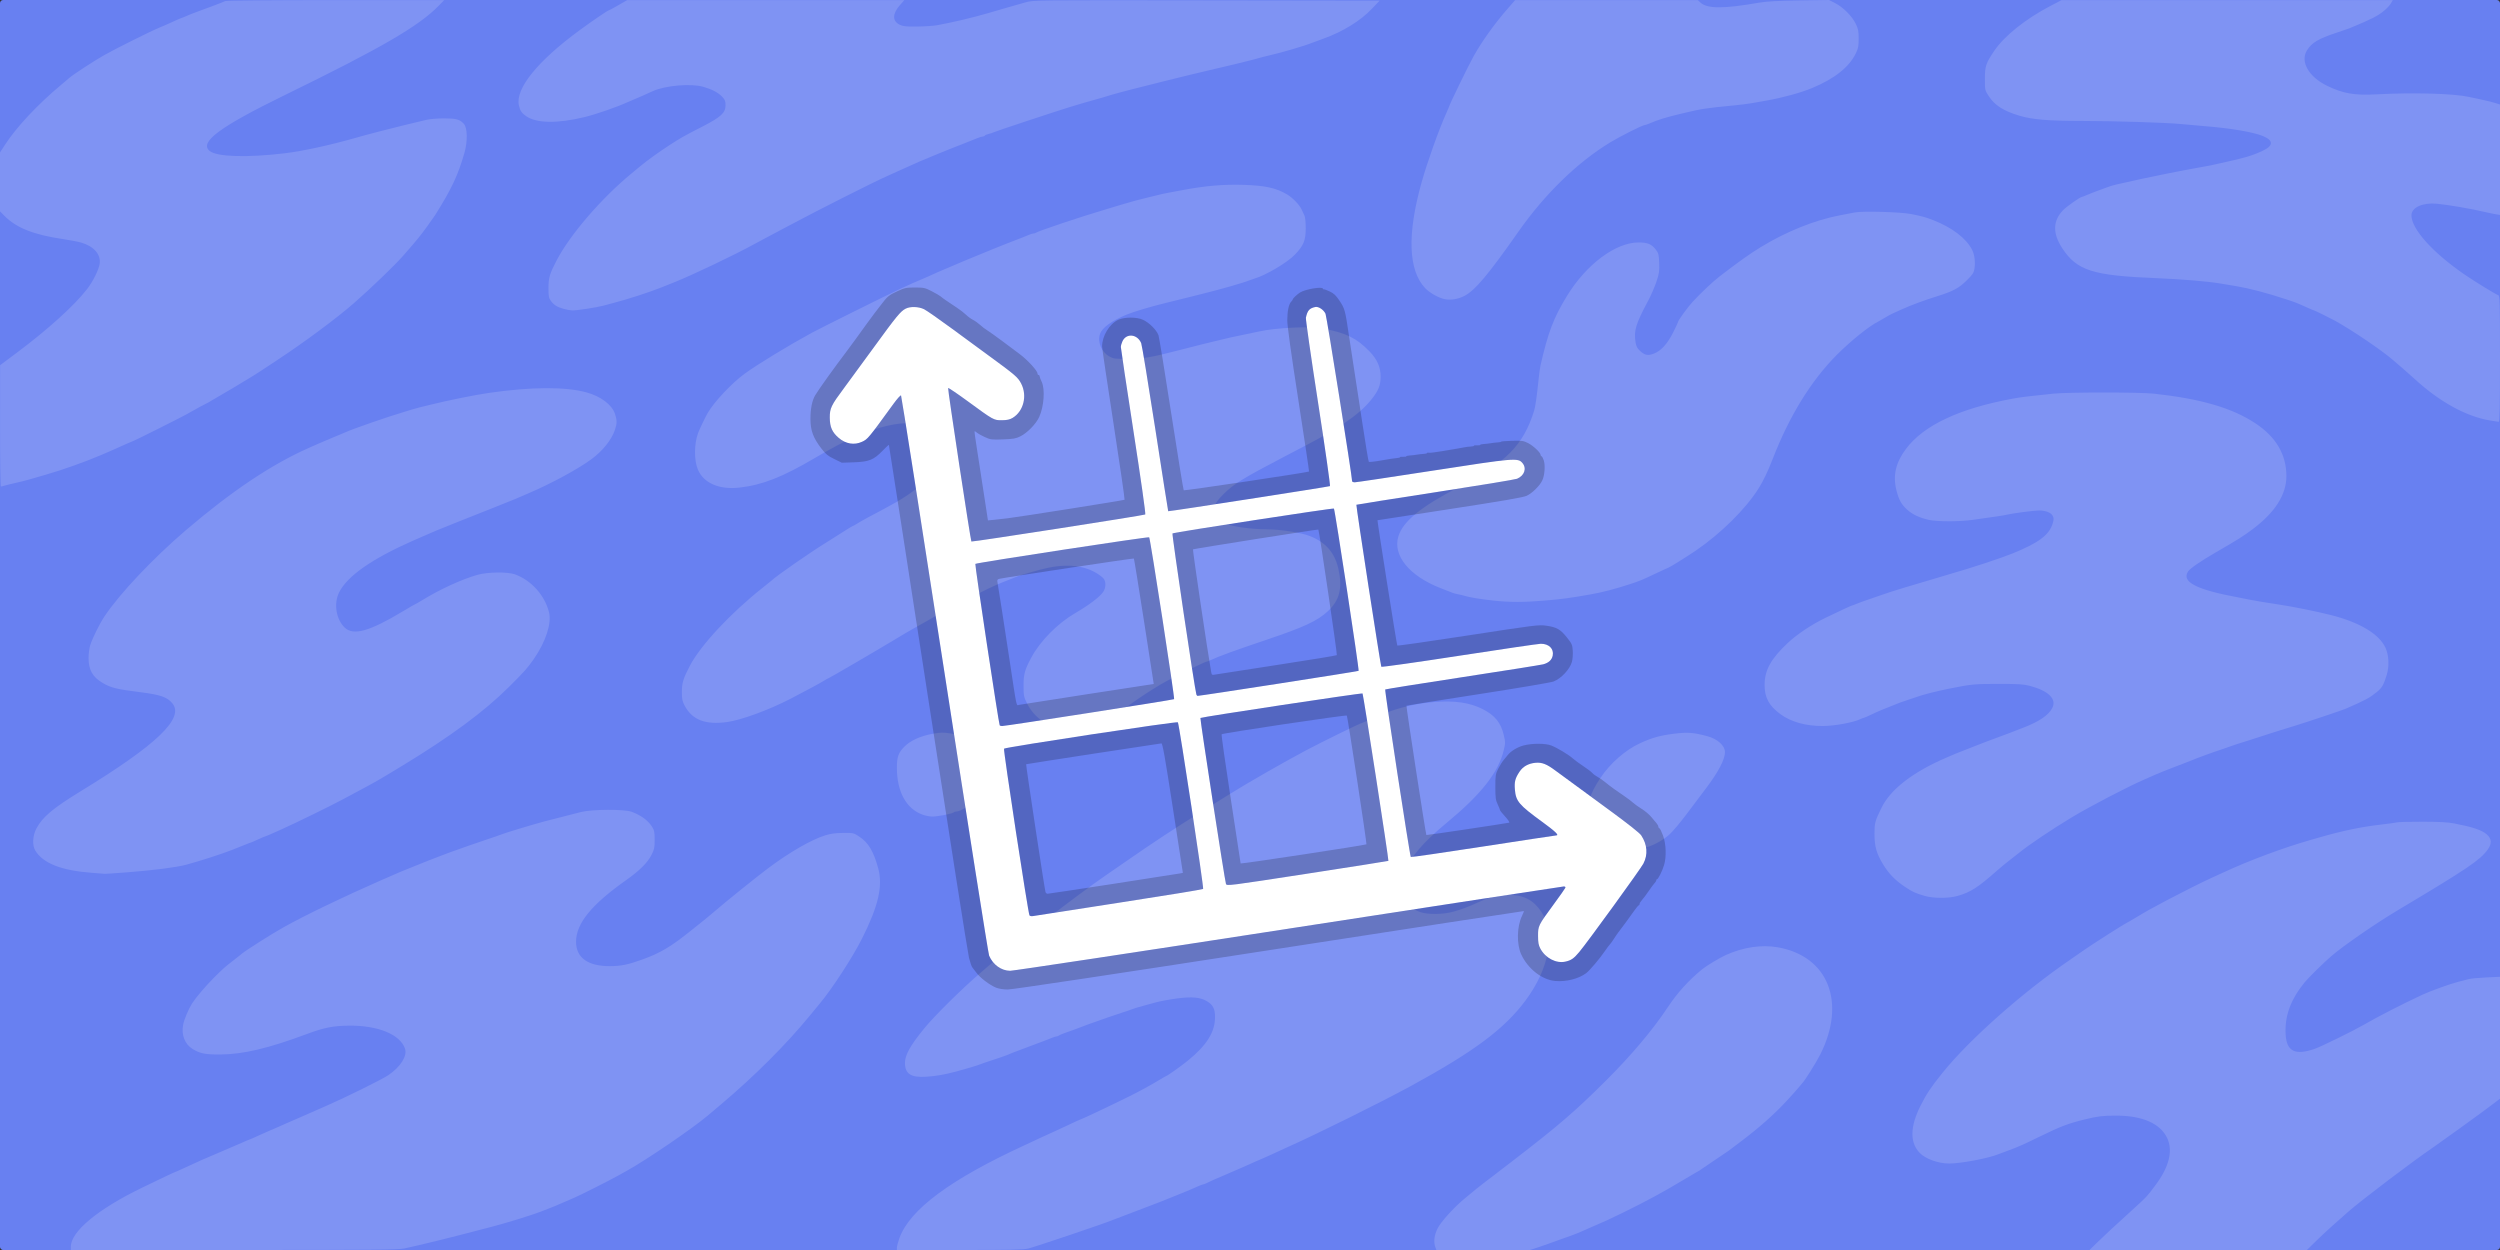
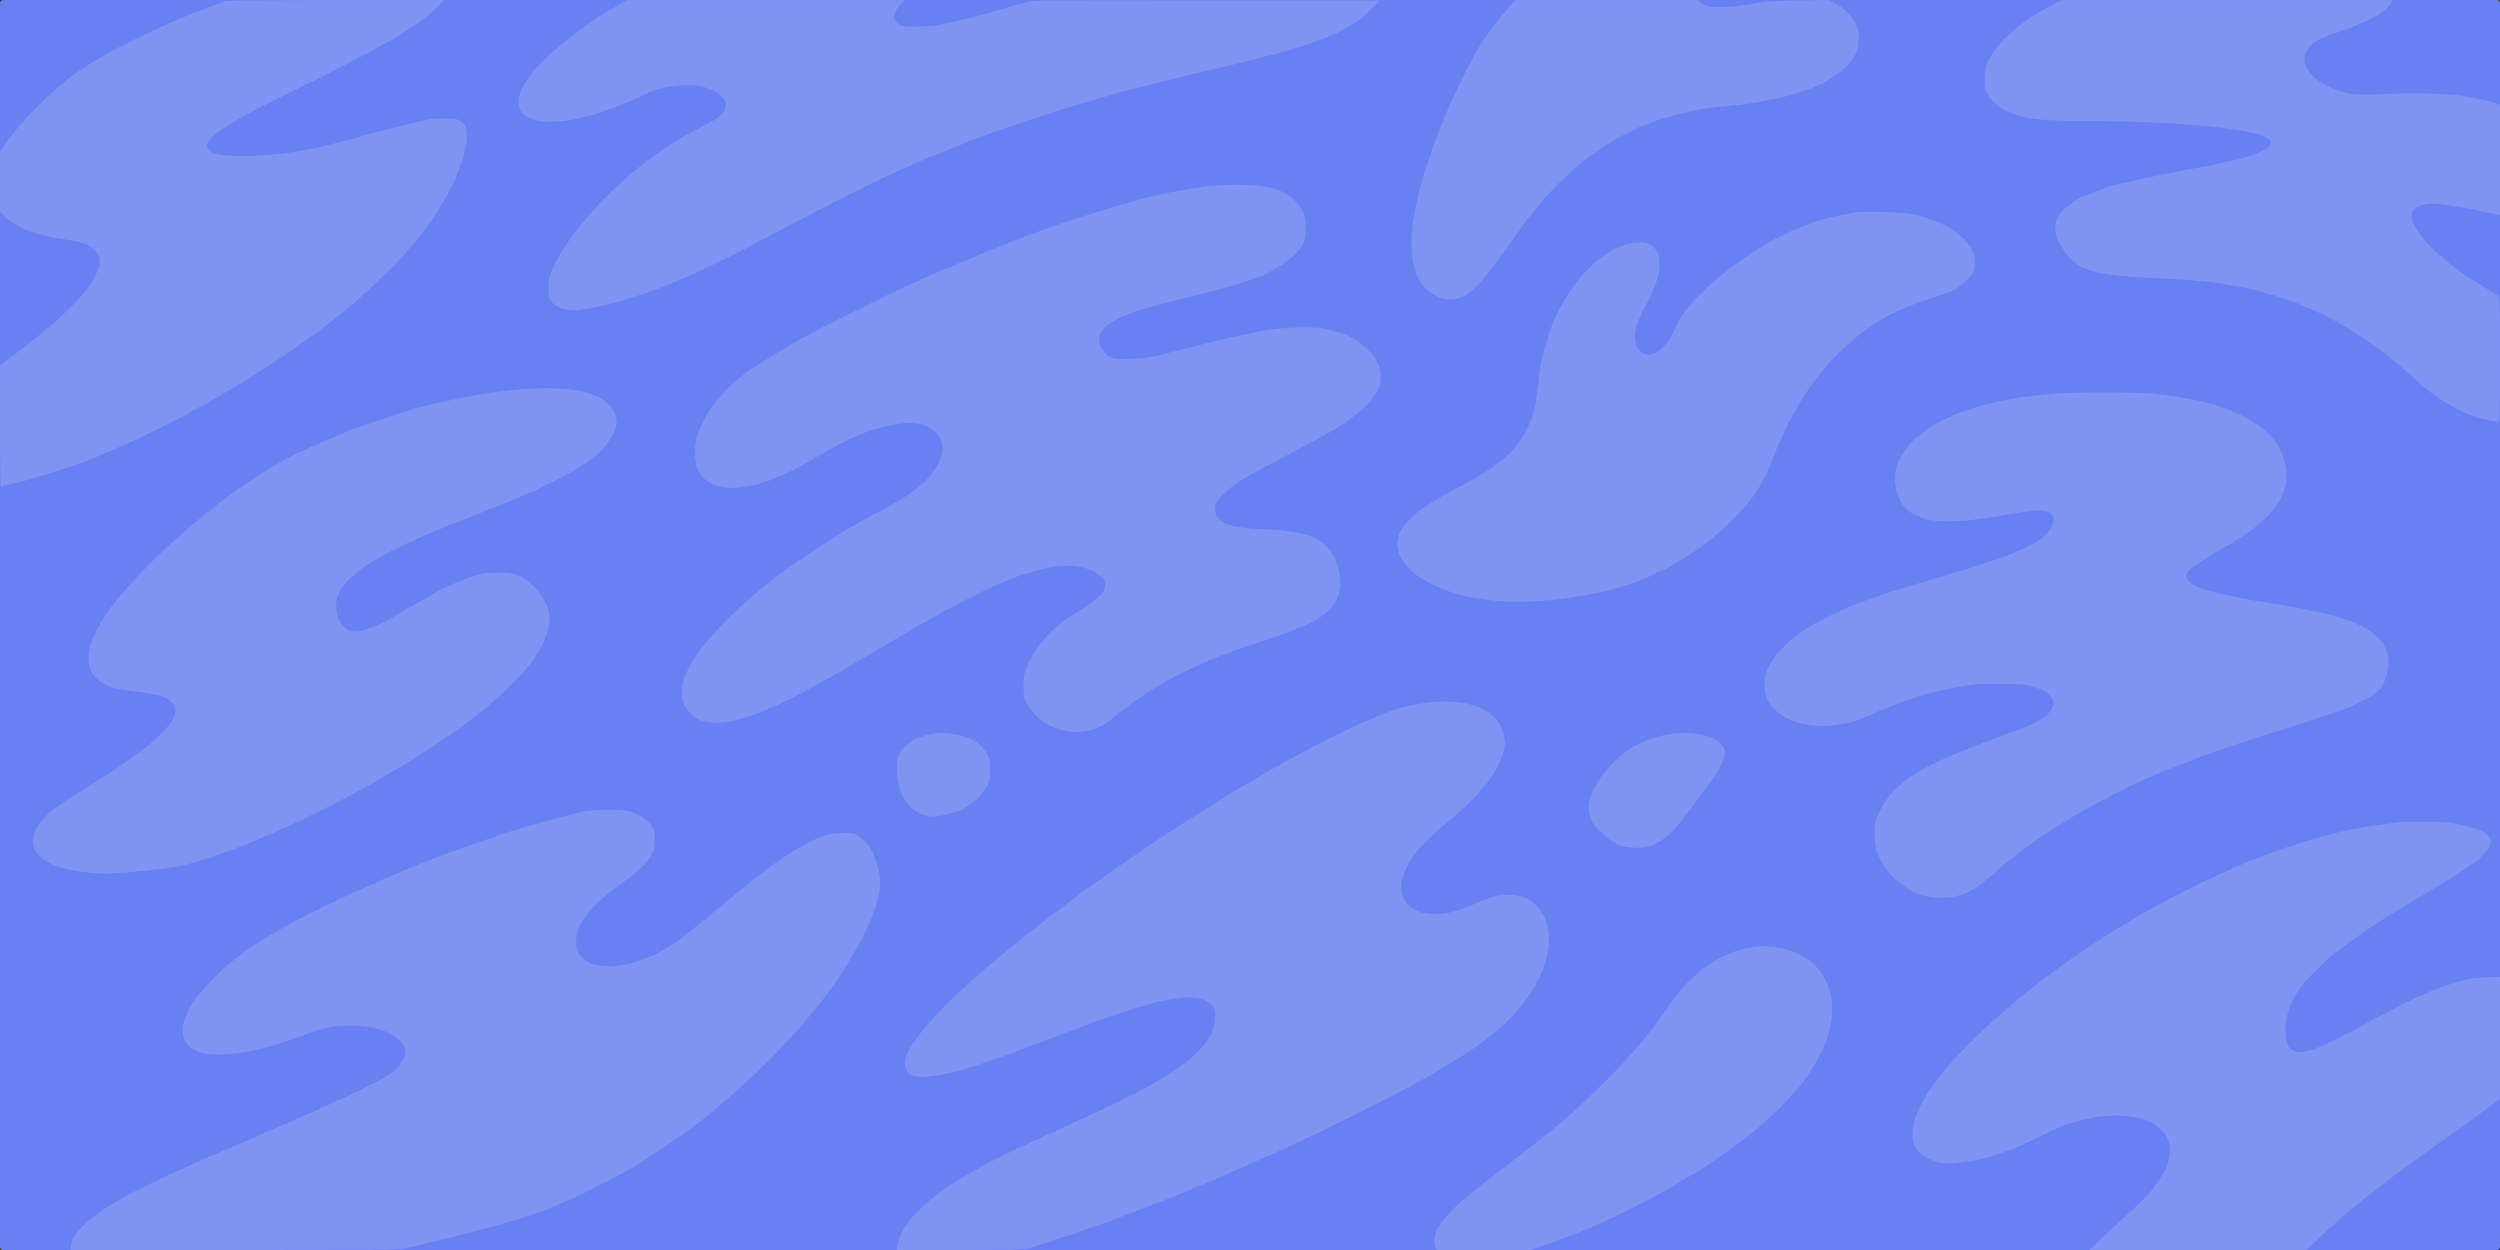
<svg xmlns="http://www.w3.org/2000/svg" xmlns:ns1="http://www.inkscape.org/namespaces/inkscape" xmlns:ns2="http://sodipodi.sourceforge.net/DTD/sodipodi-0.dtd" width="600mm" height="300mm" viewBox="0 0 600 300" version="1.1" id="svg1" xml:space="preserve" ns1:version="1.3.1 (91b66b0783, 2023-11-16)" ns2:docname="運動.svg">
  <rect x="0" y="0" width="600" height="300" fill="#333333" stroke="none" />
  <ns2:namedview id="namedview1" pagecolor="#505050" bordercolor="#eeeeee" borderopacity="1" ns1:showpageshadow="0" ns1:pageopacity="0" ns1:pagecheckerboard="0" ns1:deskcolor="#505050" ns1:document-units="mm" ns1:zoom="0.37014941" ns1:cx="725.38276" ns1:cy="302.58052" ns1:window-width="1920" ns1:window-height="1050" ns1:window-x="0" ns1:window-y="0" ns1:window-maximized="1" ns1:current-layer="svg1" />
  <defs id="defs1" />
  <rect style="opacity:1;fill:#6880f1;fill-opacity:1;stroke:none;stroke-width:4" id="rect74894" width="600" height="300" x="3.5527137e-15" y="0" ry="0.75" />
  <path style="display:inline;fill:#ffffff;stroke-width:1;fill-opacity:1;opacity:0.15" d="m 17,299.212 c 0,-3.637 6.455,-8.999 17,-14.12 4.667,-2.267 7.991,-3.841 8.11,-3.841 0.061,0 1.045,-0.437 2.188,-0.971 3.391,-1.585 4.665,-2.148 8.72,-3.855 2.122,-0.893 4.497,-1.916 5.279,-2.274 0.782,-0.358 1.478,-0.65 1.548,-0.65 0.069,0 1.096,-0.45 2.281,-1 1.185,-0.55 2.196,-1 2.247,-1 0.051,0 0.86,-0.347 1.798,-0.77 0.938,-0.424 2.099,-0.937 2.58,-1.142 0.968,-0.411 1.255,-0.536 3.25,-1.415 0.756,-0.333 1.938,-0.852 2.625,-1.153 0.688,-0.301 1.475,-0.647 1.75,-0.77 0.275,-0.122 1.062,-0.467 1.75,-0.765 4.607,-1.999 13.56,-6.421 15.055,-7.437 2.955,-2.006 4.607,-4.624 4.017,-6.363 -1.162,-3.421 -6.457,-5.597 -13.447,-5.528 -3.793,0.038 -5.971,0.469 -10.049,1.989 -9.278,3.458 -15.357,4.898 -20.826,4.933 -3.589,0.023 -4.85,-0.225 -6.625,-1.303 -1.918,-1.165 -2.791,-3.421 -2.289,-5.917 0.242,-1.204 1.323,-3.776 2.095,-4.982 0.949,-1.484 3.311,-4.266 5.306,-6.251 2.254,-2.242 2.502,-2.462 4.639,-4.119 0.618,-0.479 1.261,-0.985 1.428,-1.125 0.167,-0.139 0.448,-0.371 0.625,-0.514 1.101,-0.893 7.317,-4.827 9.946,-6.296 5.253,-2.934 14.15,-7.223 23.625,-11.387 4.415,-1.94 5.406,-2.356 8.75,-3.67 1.1,-0.432 2.225,-0.885 2.5,-1.005 0.275,-0.121 1.456,-0.576 2.625,-1.012 1.169,-0.436 2.35,-0.883 2.625,-0.993 0.275,-0.11 1.231,-0.447 2.125,-0.749 0.894,-0.302 1.85,-0.643 2.125,-0.758 0.275,-0.115 2.075,-0.731 4,-1.369 1.925,-0.638 3.725,-1.26 4,-1.382 0.697,-0.309 7.595,-2.398 10.25,-3.104 1.98,-0.526 6.825,-1.769 8.875,-2.275 2.654,-0.656 10.319,-0.689 12.06,-0.052 2.238,0.819 3.927,2.042 4.89,3.541 0.578,0.9 0.66,1.287 0.667,3.169 0.007,1.891 -0.079,2.317 -0.735,3.614 -0.962,1.902 -2.884,3.816 -6.14,6.115 -8.315,5.87 -11.991,10.398 -11.991,14.769 0,3.822 2.84,5.865 8.125,5.846 2.659,-0.01 4.313,-0.348 7.778,-1.592 4.381,-1.573 6.963,-3.125 12.065,-7.252 1.288,-1.042 2.703,-2.176 3.143,-2.52 0.44,-0.344 1.411,-1.155 2.157,-1.803 2.534,-2.2 10.067,-8.266 12.857,-10.354 5.14,-3.845 10.393,-6.865 13.716,-7.885 1.3,-0.399 2.461,-0.552 4.284,-0.564 2.492,-0.017 2.504,-0.014 3.925,0.936 2.129,1.425 3.37,3.522 4.463,7.546 1.159,4.268 0.066,9.023 -3.883,16.884 -2.251,4.481 -7.191,12.072 -10.161,15.613 -0.231,0.275 -1.336,1.617 -2.457,2.983 -5.604,6.829 -13.18,14.397 -21.137,21.116 -1.512,1.277 -3.02,2.55 -3.351,2.829 -3.608,3.048 -14.633,10.568 -19.212,13.104 -0.584,0.324 -1.597,0.888 -2.25,1.253 -2.081,1.164 -9.137,4.718 -10.562,5.32 -0.756,0.319 -1.994,0.854 -2.75,1.187 -1.652,0.728 -2.041,0.889 -3.5,1.45 -0.619,0.238 -1.406,0.543 -1.75,0.679 -1.97,0.779 -8.516,2.8 -11.75,3.627 -1.306,0.334 -2.994,0.774 -3.75,0.977 -0.756,0.203 -1.994,0.524 -2.75,0.713 -0.756,0.189 -2.106,0.533 -3,0.765 -0.894,0.232 -2.019,0.515 -2.5,0.63 -0.481,0.114 -1.55,0.375 -2.375,0.579 -2.121,0.525 -4.595,1.103 -6.562,1.535 C 95.611,299.948 89.895,300 56.188,300 h -39.188 z m 198.251,0.225 c 6e-4,-0.309 0.257,-1.294 0.57,-2.187 2.419,-6.908 12.282,-14.231 30.304,-22.5 0.55,-0.252 2.336,-1.086 3.969,-1.853 1.633,-0.767 3.007,-1.394 3.053,-1.394 0.047,0 1.382,-0.619 2.967,-1.375 1.585,-0.756 2.931,-1.375 2.992,-1.375 0.232,0 6.647,-3.028 11.894,-5.615 2.326,-1.146 5.324,-2.782 7.168,-3.911 0.875,-0.535 1.638,-0.974 1.696,-0.974 0.23,0 3.609,-2.394 5.176,-3.667 4.576,-3.717 6.556,-6.872 6.566,-10.465 0.006,-1.988 -0.48,-2.952 -1.923,-3.814 -1.609,-0.961 -3.525,-1.148 -7.077,-0.69 -1.771,0.228 -4.066,0.647 -5.1,0.93 -1.034,0.283 -2.218,0.606 -2.631,0.717 -1.884,0.507 -2.787,0.78 -3.25,0.982 -0.275,0.121 -1.231,0.446 -2.125,0.723 -1.307,0.406 -5.215,1.757 -8.375,2.896 -0.57,0.205 -2.203,0.826 -3.115,1.183 -0.338,0.133 -1.294,0.472 -2.125,0.753 -0.831,0.282 -1.617,0.611 -1.748,0.732 -0.131,0.121 -0.395,0.219 -0.587,0.219 -0.192,0 -0.704,0.159 -1.137,0.353 -0.433,0.194 -2.532,0.995 -4.663,1.78 -2.131,0.785 -4.213,1.567 -4.625,1.737 -0.412,0.17 -1.087,0.45 -1.5,0.622 -0.412,0.172 -1.931,0.696 -3.375,1.164 -1.444,0.469 -2.85,0.95 -3.125,1.071 -0.529,0.231 -3.324,1.068 -5.625,1.685 -2.772,0.743 -4.929,1.119 -7.204,1.257 -3.671,0.223 -5.061,-0.662 -5.11,-3.253 -0.036,-1.907 1.26,-4.239 4.678,-8.415 2.497,-3.052 9.388,-9.843 13.636,-13.439 0.344,-0.291 0.906,-0.776 1.25,-1.078 6.048,-5.312 21.724,-17.431 28.875,-22.321 0.963,-0.658 2.875,-1.978 4.25,-2.934 7.14,-4.96 11.733,-7.981 19.25,-12.662 2.2,-1.37 4.9,-3.051 6,-3.736 4.622,-2.878 12.508,-7.397 18.25,-10.46 3.88,-2.07 13.163,-6.613 13.511,-6.613 0.055,0 0.694,-0.275 1.419,-0.611 5.773,-2.673 10.356,-3.952 15.77,-4.403 4.99,-0.416 8.719,0.123 11.799,1.703 2.914,1.495 4.33,3.239 5.026,6.192 0.414,1.757 0.414,1.938 0,3.671 -1.274,5.328 -5.41,10.578 -13.776,17.488 -5.586,4.614 -8.598,8.138 -10.072,11.789 -1.802,4.462 -0.339,8.123 3.822,9.564 1.822,0.631 5.463,0.584 7.918,-0.102 2.09,-0.584 3.46,-1.098 5.957,-2.234 3.03,-1.379 4.687,-1.79 7.25,-1.798 3.599,-0.012 6.005,1.209 7.885,4.002 3.496,5.194 2.017,13.589 -3.763,21.359 -5.062,6.805 -12.284,12.198 -27.372,20.441 -7.159,3.911 -22.848,11.688 -29.875,14.807 -0.412,0.183 -1.856,0.848 -3.208,1.478 -1.352,0.63 -2.497,1.145 -2.545,1.145 -0.048,0 -0.854,0.345 -1.792,0.766 -0.938,0.421 -1.93,0.865 -2.205,0.986 -0.275,0.121 -1.15,0.507 -1.943,0.858 -0.794,0.351 -2.113,0.92 -2.932,1.265 -2.302,0.969 -4.331,1.869 -4.809,2.134 -0.239,0.132 -0.545,0.241 -0.681,0.241 -0.136,0 -0.84,0.274 -1.566,0.609 -0.726,0.335 -2.332,1.014 -3.569,1.509 -1.238,0.495 -2.475,0.995 -2.75,1.11 -1.447,0.608 -2.479,1.008 -7.875,3.054 -3.231,1.225 -6.044,2.297 -6.25,2.382 -1.98,0.821 -17.821,6.168 -19.95,6.734 -1.069,0.284 -4.239,0.352 -16.438,0.352 h -15.113 z m 129.243,-0.079 c -0.491,-1.291 -0.286,-2.955 0.569,-4.623 0.768,-1.499 3.82,-4.885 6.193,-6.872 2.731,-2.286 3.779,-3.134 5.245,-4.244 0.894,-0.677 1.738,-1.317 1.875,-1.424 0.138,-0.107 2.163,-1.663 4.5,-3.459 11.085,-8.517 15.107,-11.974 22.518,-19.356 6.097,-6.073 11.257,-12.194 14.857,-17.623 2.318,-3.495 4.953,-6.408 8.261,-9.132 1.007,-0.829 4.264,-2.784 5.739,-3.443 4.169,-1.865 8.518,-2.509 12.392,-1.835 12.126,2.109 16.532,13.215 10.215,25.747 -0.977,1.938 -3.851,6.508 -4.346,6.91 -0.085,0.069 -0.399,0.444 -0.698,0.833 -0.299,0.39 -1.589,1.84 -2.866,3.224 -3.137,3.397 -6.769,6.617 -11.323,10.039 -1.375,1.033 -2.612,1.97 -2.75,2.081 -0.138,0.112 -1.6,1.1 -3.25,2.195 -1.65,1.096 -3.056,2.05 -3.125,2.121 -0.174,0.18 -1.05,0.723 -1.5,0.93 -0.206,0.095 -1.894,1.09 -3.75,2.212 -3.993,2.413 -8.508,4.848 -13.5,7.284 -3.847,1.877 -4.218,2.048 -7.5,3.452 -1.153,0.494 -2.441,1.059 -2.861,1.256 -0.843,0.395 -3.443,1.364 -5.764,2.148 -0.825,0.279 -1.725,0.604 -2,0.724 -0.275,0.119 -1.385,0.505 -2.466,0.857 L 367.193,300 h -11.228 -11.228 z m 158.842,-1.171 c 1.804,-1.763 3.897,-3.702 9.039,-8.372 2.809,-2.551 2.907,-2.658 4.995,-5.456 3.229,-4.327 4.178,-8.202 2.747,-11.226 -1.657,-3.503 -5.931,-5.381 -12.243,-5.381 -3.267,0 -4.338,0.131 -7.624,0.936 -3.856,0.944 -5.736,1.66 -10.625,4.05 -4.164,2.035 -5.154,2.475 -7.625,3.383 -1.031,0.379 -2.1,0.78 -2.375,0.892 -2.477,1.003 -9.094,2.249 -11.875,2.236 -2.607,-0.012 -5.639,-1.119 -7.037,-2.568 -2.365,-2.452 -2.315,-6.229 0.148,-11.179 1.462,-2.938 2.539,-4.556 5.383,-8.083 6.428,-7.972 19.161,-19.256 30.506,-27.034 1.169,-0.801 2.8,-1.932 3.625,-2.513 1.73,-1.218 9.807,-6.367 9.987,-6.367 0.066,0 1.145,-0.621 2.396,-1.38 2.291,-1.389 3.587,-2.112 7.492,-4.18 3.017,-1.598 8.899,-4.543 10.375,-5.195 0.688,-0.304 2.083,-0.94 3.101,-1.414 6.051,-2.815 14.263,-5.878 20.649,-7.701 0.825,-0.236 1.837,-0.526 2.25,-0.645 5.598,-1.619 10.026,-2.539 15,-3.117 1.788,-0.208 3.453,-0.441 3.7,-0.518 0.248,-0.077 2.948,-0.14 6,-0.14 4.069,2e-4 6.117,0.108 7.675,0.405 4.301,0.818 6.595,1.581 7.763,2.581 1.264,1.082 1.349,2.23 0.275,3.713 -1.839,2.538 -4.847,4.566 -21.538,14.523 -5.386,3.213 -12.991,8.463 -16.025,11.064 -1.715,1.47 -5.518,5.211 -6.378,6.275 -3.379,4.179 -4.799,8.085 -4.544,12.5 0.236,4.074 2.269,5.076 6.988,3.443 1.51,-0.523 9.276,-4.332 11.709,-5.744 3.475,-2.016 9.393,-5.05 14.25,-7.304 1.8,-0.836 6.686,-2.594 8.375,-3.013 0.963,-0.239 2.144,-0.545 2.625,-0.679 0.481,-0.134 2.366,-0.313 4.188,-0.396 L 600,234.431 v 14.627 14.627 l -1.776,1.347 c -0.977,0.741 -2.242,1.684 -2.812,2.097 -0.57,0.412 -3.117,2.259 -5.662,4.103 -2.544,1.844 -5.132,3.695 -5.751,4.113 -4.649,3.14 -16.989,12.485 -20.375,15.429 -3.237,2.815 -5.832,5.177 -7.733,7.039 L 553.659,300 h -26.089 -26.089 z m -41.461,-83.181 c -2.282,-0.676 -2.823,-0.926 -4.692,-2.169 -2.303,-1.531 -3.891,-3.161 -5.236,-5.376 -1.598,-2.632 -2.072,-4.31 -2.072,-7.336 0,-2.657 0.101,-3.029 1.721,-6.326 2.17,-4.415 7.612,-8.594 15.654,-12.02 0.756,-0.322 1.712,-0.732 2.125,-0.91 0.412,-0.178 2.1,-0.843 3.75,-1.477 1.65,-0.634 3.225,-1.249 3.5,-1.365 0.275,-0.117 1.512,-0.576 2.75,-1.021 1.238,-0.445 2.587,-0.948 3,-1.118 0.412,-0.17 1.827,-0.719 3.144,-1.221 3.844,-1.464 6.134,-3.008 7.018,-4.733 1.115,-2.175 -0.874,-4.136 -5.412,-5.335 -1.46,-0.386 -2.703,-0.462 -7.5,-0.462 -5.765,0 -6.516,0.073 -11.875,1.154 -3.049,0.615 -6.495,1.493 -7.625,1.944 -0.275,0.11 -1.119,0.391 -1.875,0.625 -0.756,0.234 -1.769,0.58 -2.25,0.769 -4.046,1.585 -5.098,2.023 -6.672,2.774 -0.988,0.472 -1.871,0.858 -1.962,0.858 -0.091,0 -0.52,0.165 -0.953,0.366 -1.708,0.794 -6.116,1.599 -8.865,1.62 -4.085,0.03 -7.71,-0.976 -10.251,-2.846 -2.738,-2.015 -3.797,-3.97 -3.797,-7.01 0,-3.55 1.504,-6.273 5.572,-10.088 2.245,-2.105 5.735,-4.431 9.053,-6.034 3.862,-1.865 6.337,-3.006 6.525,-3.006 0.082,0 0.504,-0.16 0.937,-0.355 0.433,-0.196 1.969,-0.747 3.413,-1.227 1.444,-0.479 2.906,-0.984 3.25,-1.123 0.819,-0.33 7.963,-2.521 11.125,-3.412 0.825,-0.233 1.781,-0.517 2.125,-0.633 0.344,-0.115 1.3,-0.402 2.125,-0.637 5.208,-1.483 12.372,-3.833 15.337,-5.03 6.294,-2.542 8.844,-4.444 9.679,-7.218 0.299,-0.994 0.299,-1.256 -0.004,-1.842 -0.393,-0.761 -1.708,-1.272 -3.27,-1.272 -1.128,0 -6.369,0.682 -7.617,0.992 -0.796,0.197 -2.156,0.404 -8.469,1.286 -3.002,0.42 -8.332,0.417 -10.281,-0.005 -2.303,-0.499 -4.038,-1.317 -5.34,-2.517 -1.363,-1.257 -1.947,-2.325 -2.527,-4.63 -0.884,-3.508 -0.164,-6.62 2.289,-9.896 4.263,-5.693 12.817,-9.714 25.704,-12.084 1.941,-0.357 4.041,-0.614 9.75,-1.192 3.518,-0.356 20.718,-0.355 24,0.002 11.358,1.235 18.924,3.451 24.506,7.178 4.902,3.273 7.346,7.467 7.354,12.618 0.007,4.424 -2.701,8.686 -8.089,12.731 -2.258,1.695 -3.51,2.483 -8.771,5.522 -3.649,2.107 -6.256,3.9 -6.735,4.631 -1.642,2.506 1.957,4.361 12.11,6.242 1.169,0.217 2.35,0.45 2.625,0.518 0.62,0.154 4.406,0.786 6.75,1.127 3.455,0.503 9.547,1.733 13,2.625 6.765,1.748 11.312,4.484 12.864,7.74 0.855,1.794 0.976,4.479 0.3,6.666 -0.723,2.34 -1.124,3.026 -2.348,4.015 -1.805,1.459 -2.637,1.905 -7.566,4.054 -0.736,0.321 -9.293,3.188 -11.75,3.937 -3.319,1.012 -8.804,2.746 -9.25,2.924 -0.275,0.11 -1.681,0.559 -3.125,0.998 -1.444,0.439 -2.85,0.895 -3.125,1.013 -0.275,0.118 -1.231,0.453 -2.125,0.744 -2.43,0.792 -6.215,2.173 -7.625,2.782 -0.275,0.119 -1.977,0.775 -3.781,1.459 -1.805,0.684 -3.886,1.514 -4.625,1.844 -0.739,0.33 -1.962,0.868 -2.719,1.195 -3.982,1.72 -13.217,6.53 -17.5,9.115 -4.842,2.922 -10.195,6.521 -12.613,8.479 -0.694,0.562 -1.825,1.448 -2.512,1.969 -0.688,0.521 -1.925,1.544 -2.75,2.273 -4.69,4.145 -6.417,5.256 -9.578,6.159 -2.149,0.614 -5.804,0.604 -7.922,-0.024 z M 22,209.473 c -7.279,-0.544 -11.651,-2.268 -13.538,-5.339 -0.764,-1.244 -0.634,-3.61 0.293,-5.34 1.47,-2.741 3.985,-4.849 10.645,-8.92 18.324,-11.202 24.93,-17.555 21.943,-21.104 -1.237,-1.47 -2.853,-2.03 -7.594,-2.63 -5.816,-0.736 -7.095,-1.05 -9.122,-2.238 -2.406,-1.41 -3.378,-3.133 -3.378,-5.99 0,-0.995 0.176,-2.364 0.392,-3.041 0.547,-1.719 2.235,-5.136 3.417,-6.916 3.617,-5.444 11.673,-13.976 19.566,-20.721 11.016,-9.413 20.648,-15.849 29.625,-19.795 0.481,-0.212 1.55,-0.686 2.375,-1.054 0.825,-0.368 2.456,-1.057 3.625,-1.531 1.169,-0.474 2.35,-0.967 2.625,-1.097 1.657,-0.782 10.174,-3.739 14.125,-4.904 0.756,-0.223 1.656,-0.499 2,-0.614 0.344,-0.115 1.131,-0.331 1.75,-0.481 0.619,-0.149 1.744,-0.425 2.5,-0.613 4.343,-1.079 10.78,-2.378 14.25,-2.875 10.086,-1.446 18.204,-1.482 23.25,-0.101 3.447,0.943 6.114,2.956 6.852,5.171 0.504,1.515 0.501,2.283 -0.016,3.821 -0.813,2.419 -2.955,5.08 -5.711,7.098 -3.24,2.372 -9.7,5.868 -15,8.116 -1.238,0.525 -2.7,1.156 -3.25,1.402 -0.55,0.246 -3.194,1.306 -5.875,2.356 -2.681,1.05 -5.1,2.01 -5.375,2.133 -0.275,0.123 -1.794,0.727 -3.375,1.342 -3.018,1.175 -5.297,2.134 -9.875,4.155 -9.908,4.376 -15.834,8.531 -17.752,12.447 -1.315,2.686 -0.71,6.428 1.36,8.412 2.081,1.993 5.929,0.915 13.965,-3.912 1.553,-0.933 2.873,-1.696 2.933,-1.696 0.06,0 0.817,-0.433 1.681,-0.962 4.316,-2.642 9.458,-5.002 13.276,-6.095 2.391,-0.684 7.227,-0.751 8.974,-0.124 3.937,1.413 7.188,5.032 8.21,9.138 0.657,2.641 -0.815,7.127 -3.686,11.234 -1.546,2.212 -2.186,2.929 -5.958,6.682 -5.955,5.924 -13.994,11.861 -25.629,18.927 -5.454,3.313 -6.278,3.788 -10,5.776 -1.306,0.698 -3.275,1.751 -4.375,2.342 -2.829,1.519 -11.196,5.607 -14.625,7.147 -2.87,1.288 -3.78,1.68 -3.904,1.68 -0.077,0 -0.869,0.337 -1.76,0.75 -0.891,0.412 -1.68,0.75 -1.753,0.75 -0.073,0 -0.487,0.153 -0.92,0.341 -0.687,0.297 -1.464,0.608 -3.538,1.413 -2.592,1.006 -7.478,2.583 -10.875,3.51 -2.337,0.637 -8.039,1.371 -14.375,1.851 -2.75,0.208 -5.113,0.364 -5.25,0.347 -0.138,-0.017 -1.544,-0.128 -3.125,-0.246 z m 367.555,-6.331 c -3.22,-1.005 -7.076,-4.392 -7.868,-6.909 -0.951,-3.023 -0.342,-5.4 2.459,-9.597 2.281,-3.418 5.924,-6.616 9.354,-8.21 2.932,-1.363 4.875,-1.912 8.25,-2.332 3.289,-0.409 4.628,-0.311 8,0.587 2.453,0.653 4.252,2.276 4.245,3.83 -0.008,1.748 -1.564,4.728 -4.504,8.624 -1.245,1.65 -3.403,4.518 -4.795,6.374 -1.392,1.856 -3.159,3.958 -3.926,4.67 -1.352,1.256 -3.502,2.511 -5.244,3.061 -1.161,0.367 -4.665,0.308 -5.97,-0.099 z m -168.085,-7.601 c -3.951,-1.39 -6.22,-5.501 -6.22,-11.27 0,-2.636 0.358,-3.631 1.839,-5.112 1.419,-1.419 3.813,-2.513 6.633,-3.031 1.992,-0.366 2.585,-0.381 4.355,-0.113 4.736,0.719 7.172,2.077 8.853,4.937 0.636,1.081 0.696,1.399 0.696,3.683 -5e-5,2.253 -0.072,2.646 -0.726,3.98 -0.417,0.851 -1.374,2.127 -2.25,3 -1.511,1.506 -4.153,3.144 -5.071,3.144 -0.263,0 -0.584,0.101 -0.715,0.225 -0.35,0.332 -4.003,1.03 -5.202,0.993 -0.57,-0.017 -1.555,-0.214 -2.19,-0.437 z m 34.53,-20.072 c -4.545,-0.939 -7.839,-3.248 -9.532,-6.684 -0.75,-1.521 -0.813,-1.841 -0.82,-4.148 -0.009,-2.822 0.281,-3.879 1.881,-6.855 2.132,-3.965 6.328,-8.207 10.529,-10.642 3.264,-1.892 5.853,-3.849 6.687,-5.052 0.644,-0.929 0.727,-2.327 0.186,-3.141 -0.204,-0.306 -1.004,-0.937 -1.779,-1.402 -3.395,-2.037 -7.937,-2.324 -13.401,-0.847 -3.909,1.057 -5.326,1.498 -6.625,2.063 -0.55,0.239 -1.805,0.737 -2.79,1.107 -2.485,0.933 -12.522,6.021 -16.335,8.28 -1.358,0.804 -1.677,0.985 -4.625,2.621 -0.825,0.458 -2.793,1.616 -4.373,2.575 -3.903,2.368 -15.985,9.418 -16.138,9.418 -0.068,0 -0.543,0.261 -1.056,0.581 -1.011,0.63 -4.601,2.566 -8.183,4.413 -5.191,2.677 -11.784,5.085 -15.167,5.541 -5.144,0.692 -8.271,-0.501 -10.096,-3.853 -0.608,-1.117 -0.71,-1.586 -0.715,-3.304 -0.007,-2.21 0.314,-3.28 1.9,-6.322 2.582,-4.954 9.81,-12.699 17.578,-18.837 1.1,-0.869 2.056,-1.639 2.125,-1.711 0.899,-0.937 9.158,-6.675 13.125,-9.118 1.1,-0.678 2.922,-1.829 4.049,-2.559 1.127,-0.73 2.114,-1.327 2.192,-1.327 0.079,0 0.563,-0.264 1.076,-0.587 1.059,-0.667 3.108,-1.79 6.558,-3.594 7.897,-4.13 12.05,-7.932 13.584,-12.436 0.521,-1.528 0.524,-2.473 0.015,-3.967 -0.488,-1.432 -1.353,-2.333 -3.128,-3.259 -2.415,-1.26 -6.858,-1.168 -11.596,0.239 -2.325,0.69 -2.997,0.918 -4,1.353 -0.55,0.239 -1.617,0.703 -2.372,1.032 -2.377,1.036 -5.253,2.562 -9.128,4.843 -7.85,4.622 -12.66,6.51 -18.173,7.134 -4.822,0.546 -8.556,-1.066 -9.944,-4.292 -0.957,-2.224 -0.94,-6.159 0.038,-8.837 0.284,-0.778 1.767,-3.869 2.283,-4.759 1.565,-2.698 5.775,-7.177 8.881,-9.448 3.003,-2.196 10.439,-6.726 16.165,-9.847 1.825,-0.995 18.047,-9.06 21,-10.441 2.119,-0.991 4.655,-2.126 4.75,-2.126 0.05,0 0.857,-0.347 1.795,-0.77 0.938,-0.424 2.155,-0.973 2.705,-1.221 1.848,-0.833 10.475,-4.439 13.125,-5.486 1.444,-0.571 2.85,-1.133 3.125,-1.249 0.275,-0.117 0.95,-0.382 1.5,-0.589 1.775,-0.669 3.231,-1.243 4.038,-1.592 0.433,-0.188 0.949,-0.341 1.146,-0.341 0.197,0 0.427,-0.069 0.51,-0.152 0.355,-0.355 11.225,-3.996 16.681,-5.587 1.031,-0.301 2.156,-0.642 2.5,-0.758 0.344,-0.116 1.3,-0.401 2.125,-0.634 0.825,-0.232 2.006,-0.57 2.625,-0.751 0.619,-0.181 1.913,-0.508 2.875,-0.727 0.963,-0.219 2.144,-0.507 2.625,-0.641 0.481,-0.133 1.55,-0.366 2.375,-0.517 0.825,-0.151 2.344,-0.435 3.375,-0.631 5.559,-1.056 9.918,-1.426 14.875,-1.264 5.05,0.165 7.629,0.739 10.261,2.281 1.332,0.781 3.008,2.516 3.506,3.629 0.216,0.483 0.525,1.148 0.688,1.478 0.165,0.336 0.296,1.658 0.296,3 0,2.941 -0.489,4.145 -2.572,6.328 -1.853,1.943 -7.058,5.021 -9.808,5.801 -0.341,0.097 -0.846,0.273 -1.121,0.39 -1.267,0.543 -6.981,2.18 -11.5,3.293 -1.1,0.271 -2.9,0.721 -4,1.001 -1.1,0.279 -3.125,0.78 -4.5,1.113 -3.497,0.846 -7.899,2.157 -9.5,2.829 -3.699,1.553 -5.883,3.152 -6.385,4.674 -0.64,1.938 0.411,4.379 2.323,5.4 0.964,0.514 1.376,0.564 4.437,0.537 3.692,-0.033 5.458,-0.335 12.375,-2.122 2.2,-0.568 4.619,-1.184 5.375,-1.368 0.756,-0.184 2.078,-0.508 2.938,-0.719 3.195,-0.786 4.751,-1.137 7.188,-1.623 1.375,-0.274 3.006,-0.615 3.625,-0.758 3.734,-0.861 12.404,-1.291 15.103,-0.749 5.845,1.175 8.164,2.309 11.322,5.539 1.831,1.873 2.697,3.838 2.68,6.08 -0.016,2.108 -0.528,3.367 -2.238,5.499 -1.521,1.897 -3.64,3.749 -6.454,5.641 -1.214,0.816 -2.251,1.483 -2.306,1.483 -0.054,0 -0.804,0.431 -1.665,0.958 -0.862,0.527 -2.917,1.665 -4.567,2.529 -1.65,0.864 -4.294,2.248 -5.875,3.074 -9.9,5.177 -12.161,6.566 -14.525,8.92 -1.452,1.446 -1.941,2.11 -2.071,2.815 -0.352,1.903 0.501,3.384 2.493,4.326 1.524,0.721 6.169,1.372 9.846,1.381 3.293,0.008 8.276,0.787 10.394,1.625 3.797,1.502 5.953,3.987 6.828,7.868 1.037,4.601 0.295,7.57 -2.547,10.185 -2.535,2.333 -5.693,3.802 -14.667,6.823 -7.528,2.534 -11.437,3.955 -13.413,4.873 -0.433,0.201 -0.852,0.366 -0.931,0.366 -0.38,0 -6.461,2.953 -9.795,4.757 -3.558,1.925 -9.985,6.298 -11.986,8.157 -3.528,3.276 -7.787,4.636 -11.875,3.792 z m 102.5,-31.322 c -2.982,-0.31 -5.919,-0.79 -7,-1.146 -0.344,-0.113 -1.019,-0.275 -1.5,-0.361 -0.481,-0.085 -1.1,-0.245 -1.375,-0.356 -0.275,-0.11 -1.569,-0.617 -2.875,-1.125 -7.548,-2.938 -11.569,-7.892 -10.128,-12.475 1.131,-3.596 5.444,-7.108 14.447,-11.764 11.443,-5.919 15.547,-10.082 18.136,-18.401 0.288,-0.927 0.663,-3.585 1.057,-7.499 0.131,-1.306 0.342,-2.825 0.469,-3.375 1.827,-7.954 3.123,-11.348 6.345,-16.623 4.625,-7.571 11.673,-12.838 17.173,-12.835 2.195,0.001 3.14,0.398 4.175,1.754 0.628,0.822 0.709,1.154 0.784,3.187 0.073,1.993 -0.009,2.545 -0.671,4.52 -0.415,1.237 -1.325,3.318 -2.023,4.625 -2.934,5.492 -3.412,7.071 -2.981,9.843 0.156,1.003 0.388,1.456 1.071,2.086 1.162,1.073 1.872,1.215 3.323,0.666 1.72,-0.651 3.281,-2.372 4.659,-5.134 0.641,-1.285 1.165,-2.415 1.164,-2.512 -0.002,-0.332 2.358,-3.576 3.49,-4.796 1.996,-2.152 4.855,-4.851 6.391,-6.034 4.594,-3.536 7.3,-5.464 9.905,-7.056 6.176,-3.774 13.083,-6.549 19.087,-7.669 1.238,-0.231 2.812,-0.536 3.5,-0.678 1.81,-0.374 11.023,-0.121 13.5,0.371 2.732,0.542 3.49,0.751 5.375,1.485 4.549,1.77 7.967,4.395 9.348,7.18 0.552,1.113 0.766,2.867 0.536,4.399 -0.156,1.043 -0.394,1.41 -1.844,2.855 -1.863,1.856 -3.294,2.629 -7.001,3.784 -3.201,0.998 -6.519,2.228 -8.666,3.214 -0.962,0.442 -1.973,0.9 -2.248,1.018 -0.275,0.118 -1.062,0.554 -1.75,0.969 -0.688,0.415 -1.414,0.833 -1.615,0.929 -2.047,0.982 -6.569,4.616 -9.887,7.944 -6.192,6.212 -11.396,14.654 -15.417,25.009 -1.185,3.051 -2.265,5.305 -3.414,7.124 -3.107,4.918 -9.032,10.778 -15.042,14.876 -2.122,1.447 -6.422,4.123 -6.625,4.123 -0.059,0 -1.377,0.604 -2.929,1.341 -3.404,1.618 -3.801,1.783 -6.195,2.571 -3.54,1.164 -6.638,1.972 -9.502,2.477 -5.064,0.892 -6.872,1.136 -11,1.481 -5.087,0.425 -8.246,0.429 -12.25,0.013 z M 0.012,102.206 0.024,87.645 4.041,84.645 C 11.47,79.097 17.807,73.36 20.888,69.393 c 1.447,-1.863 2.885,-4.786 3.043,-6.183 0.251,-2.225 -1.445,-4.114 -4.484,-4.997 -0.727,-0.211 -2.616,-0.575 -4.197,-0.808 C 8.047,56.341 3.945,54.718 1.035,51.779 L 0,50.734 V 43.661 36.589 l 1.281,-1.969 c 2.723,-4.186 7.834,-9.631 13.344,-14.217 0.825,-0.687 1.725,-1.453 2,-1.702 0.83,-0.753 5.844,-4.026 8.375,-5.467 2.678,-1.524 11.485,-5.91 13.381,-6.663 0.684,-0.272 2.116,-0.899 3.183,-1.394 1.066,-0.495 2.005,-0.899 2.087,-0.899 0.082,0 0.503,-0.166 0.936,-0.37 C 45.02,3.705 46.106,3.268 47,2.937 47.894,2.606 49.75,1.919 51.125,1.41 c 1.375,-0.509 2.695,-1.028 2.934,-1.154 0.253,-0.133 11.281,-0.228 26.491,-0.228 H 106.608 L 105.241,1.427 C 100.475,6.307 91.49,11.522 68.5,22.75 52.724,30.455 47.778,34.119 50.312,36.222 c 1.716,1.424 8.984,1.648 18.063,0.556 4.256,-0.512 10.699,-1.908 16.75,-3.63 2.426,-0.691 2.852,-0.806 6,-1.624 3.117,-0.81 8.652,-2.176 11.25,-2.775 0.825,-0.19 2.737,-0.343 4.25,-0.34 2.882,0.007 3.736,0.246 4.705,1.317 0.863,0.954 0.931,4.182 0.147,6.924 -1.552,5.423 -3.076,8.664 -7.046,14.985 -0.168,0.268 -1.083,1.561 -2.033,2.875 -1.54,2.13 -2.337,3.101 -5.648,6.883 -2.004,2.29 -7.716,7.784 -11.875,11.423 -4.076,3.566 -12.053,9.482 -18.375,13.628 -1.581,1.037 -3.325,2.19 -3.875,2.562 -0.847,0.573 -3.102,1.966 -4.675,2.888 -0.235,0.137 -1.191,0.715 -2.126,1.284 -0.935,0.569 -2.262,1.346 -2.949,1.727 -0.688,0.381 -1.67,0.956 -2.183,1.278 -0.513,0.322 -0.977,0.585 -1.032,0.585 -0.091,0 -2.617,1.379 -5.035,2.749 -1.201,0.68 -12.322,6.25 -12.479,6.25 -0.061,0 -0.878,0.347 -1.816,0.77 -3.246,1.467 -3.716,1.674 -6.158,2.711 -3.912,1.662 -9.099,3.506 -13.047,4.638 -1.594,0.457 -2.256,0.649 -4.25,1.232 -0.688,0.201 -2.094,0.552 -3.125,0.781 -1.031,0.228 -2.201,0.517 -2.6,0.641 -0.399,0.124 -0.821,0.226 -0.938,0.226 C 0.096,116.767 0.005,110.215 0.012,102.206 Z M 597.5,100.897 c -5.694,-0.974 -12.12,-4.53 -18.015,-9.969 -0.765,-0.706 -2.051,-1.845 -2.858,-2.533 -0.807,-0.687 -1.869,-1.598 -2.36,-2.024 -2.671,-2.319 -9.687,-7.072 -13.892,-9.411 -0.956,-0.532 -4.836,-2.439 -4.963,-2.439 -0.07,0 -0.895,-0.345 -1.832,-0.766 -2.518,-1.131 -2.519,-1.131 -4.955,-1.937 -4.507,-1.491 -8.889,-2.641 -12,-3.151 -1.375,-0.225 -3.119,-0.515 -3.875,-0.644 -2.853,-0.485 -9.329,-1.026 -15,-1.252 -15.555,-0.62 -19.28,-1.802 -22.85,-7.249 -2.309,-3.524 -2.221,-6.587 0.26,-9.103 0.875,-0.887 4.077,-3.146 4.46,-3.146 0.087,0 0.629,-0.21 1.206,-0.466 0.892,-0.396 2.59,-1.038 5.424,-2.049 0.344,-0.123 1.131,-0.345 1.75,-0.494 2.543,-0.613 9.756,-2.162 12.375,-2.659 1.1,-0.209 2.788,-0.538 3.75,-0.731 0.963,-0.194 2.706,-0.515 3.875,-0.715 1.169,-0.2 2.35,-0.418 2.625,-0.484 0.275,-0.066 1.344,-0.305 2.375,-0.529 5.756,-1.253 7.326,-1.715 10,-2.941 2.643,-1.212 2.687,-2.479 0.125,-3.546 -2.27,-0.945 -7.763,-1.883 -13.875,-2.37 -1.856,-0.148 -4.5,-0.382 -5.875,-0.52 -3.374,-0.339 -16.094,-0.738 -23.651,-0.741 -8.142,-0.003 -11.918,-0.319 -15.074,-1.26 -3.812,-1.137 -5.91,-2.479 -7.36,-4.709 -0.913,-1.404 -0.916,-1.415 -0.916,-4.158 0,-3.017 0.242,-3.74 2.248,-6.706 2.424,-3.585 7.539,-7.675 13.454,-10.759 l 2.702,-1.409 h 39.749 39.749 l -0.452,0.775 C 573.578,1.228 572.869,2.001 572.25,2.519 c -1.589,1.331 -2.916,2.007 -8.375,4.27 -0.275,0.114 -1.706,0.606 -3.18,1.092 -4.283,1.415 -5.858,2.356 -7.012,4.19 -1.702,2.704 0.405,6.39 4.886,8.55 3.792,1.828 6.537,2.301 11.726,2.021 8.75,-0.472 18.607,-0.204 22.208,0.605 0.617,0.139 2.022,0.438 3.122,0.666 1.1,0.228 2.534,0.584 3.188,0.792 L 600,25.083 v 13.253 13.253 l -0.938,-0.15 c -0.516,-0.083 -1.669,-0.322 -2.562,-0.532 -3.503,-0.823 -8.87,-1.747 -11.686,-2.013 -3.376,-0.318 -6.064,0.912 -6.064,2.775 0,3.287 5.07,8.94 12.75,14.217 2.306,1.585 7.357,4.688 8.062,4.955 0.41,0.155 0.438,1.115 0.438,15.297 0,11.952 -0.066,15.126 -0.312,15.106 -0.172,-0.014 -1.156,-0.17 -2.188,-0.346 z M 135.311,74.134 c -1.596,-0.43 -2.397,-0.931 -3.13,-1.959 -0.477,-0.669 -0.555,-1.099 -0.551,-3.029 0.006,-2.486 0.287,-3.444 1.945,-6.624 3.232,-6.2 10.715,-14.896 17.961,-20.873 0.333,-0.275 1.221,-1.01 1.973,-1.634 1.837,-1.525 4.394,-3.374 7.116,-5.147 2.763,-1.799 3.329,-2.119 7.875,-4.453 4.53,-2.326 5.625,-3.326 5.625,-5.137 0,-1.054 -0.118,-1.346 -0.854,-2.105 -0.952,-0.982 -2.452,-1.761 -4.518,-2.345 -2.964,-0.838 -9.07,-0.309 -12.08,1.048 -0.439,0.198 -1.566,0.706 -2.503,1.13 -0.938,0.424 -1.746,0.77 -1.795,0.77 -0.05,0 -0.801,0.323 -1.67,0.717 -2.738,1.243 -7.662,2.946 -10.493,3.63 -6.456,1.559 -11.4,1.482 -13.897,-0.214 -1.102,-0.749 -1.493,-1.321 -1.782,-2.609 -0.899,-4.001 4.465,-10.641 14.592,-18.065 2.898,-2.125 6.678,-4.708 6.889,-4.708 0.09,0 1.142,-0.562 2.336,-1.25 l 2.172,-1.25 h 33.26 33.26 l -1.022,1.161 c -1.866,2.12 -1.904,3.844 -0.104,4.738 0.807,0.401 1.47,0.47 4.208,0.442 1.788,-0.019 3.925,-0.158 4.75,-0.309 3.814,-0.699 8.558,-1.823 12.25,-2.901 0.688,-0.201 2.375,-0.694 3.75,-1.095 1.375,-0.402 2.725,-0.79 3,-0.862 0.275,-0.072 1.315,-0.366 2.312,-0.653 1.808,-0.52 1.896,-0.521 43.371,-0.458 l 41.559,0.063 -1.845,1.943 c -2.767,2.913 -6.984,5.512 -11.647,7.179 -1.238,0.442 -2.475,0.898 -2.75,1.014 -1.599,0.669 -7.423,2.38 -10.25,3.012 -0.977,0.218 -1.303,0.304 -4.125,1.082 -0.756,0.209 -2.838,0.723 -4.625,1.144 -1.788,0.421 -3.7,0.871 -4.25,1 -4.375,1.029 -7.808,1.856 -9.5,2.288 -1.1,0.281 -2.619,0.657 -3.375,0.836 -2.731,0.646 -11.389,2.891 -12,3.111 -0.344,0.124 -1.3,0.415 -2.125,0.648 -7.307,2.058 -7.266,2.045 -18.125,5.617 -4.194,1.38 -7.797,2.605 -8.008,2.722 -0.211,0.118 -0.744,0.293 -1.185,0.39 -0.441,0.097 -0.866,0.28 -0.944,0.407 -0.078,0.127 -0.316,0.231 -0.528,0.231 -0.212,0 -0.739,0.155 -1.173,0.344 -0.433,0.189 -2.025,0.823 -3.538,1.408 -1.512,0.586 -3.087,1.204 -3.5,1.375 -0.412,0.17 -1.65,0.674 -2.75,1.119 -3.404,1.377 -4.783,1.976 -9.75,4.238 -0.963,0.438 -1.975,0.896 -2.25,1.017 -3.096,1.365 -16.51,8.133 -23.25,11.732 -1.238,0.661 -3.375,1.795 -4.75,2.52 -1.375,0.725 -3.074,1.633 -3.775,2.018 -4.86,2.666 -14.752,7.389 -19.225,9.18 -0.688,0.275 -2.094,0.838 -3.125,1.25 -2.987,1.195 -7.996,2.814 -11.75,3.799 -0.481,0.126 -1.494,0.395 -2.25,0.598 -1.601,0.429 -6.362,1.156 -7.407,1.132 -0.395,-0.009 -1.309,-0.176 -2.032,-0.37 z m 211.404,-2.336 c -1.493,-0.31 -3.639,-1.532 -4.722,-2.688 -4.002,-4.27 -4.292,-12.885 -0.848,-25.211 1.405,-5.028 4.248,-12.996 6,-16.818 0.333,-0.726 0.605,-1.366 0.605,-1.423 0,-0.354 4.684,-9.977 5.967,-12.261 1.977,-3.518 4.992,-7.728 8.033,-11.217 l 1.875,-2.151 21.925,-7.2993e-4 21.925,-7.2993e-4 0.625,0.579 c 1.642,1.521 5.533,1.527 14.151,0.02 1.704,-0.298 4.399,-0.445 9.542,-0.521 L 438.959,0 l 1.461,0.738 c 1.902,0.96 4.076,3.135 4.96,4.963 0.601,1.242 0.702,1.759 0.702,3.576 0,1.794 -0.104,2.34 -0.67,3.508 -1.614,3.333 -5.1,6.099 -10.538,8.362 -2.633,1.096 -7.164,2.341 -10.875,2.987 -1.306,0.228 -2.994,0.523 -3.75,0.657 -0.756,0.134 -2.5,0.354 -3.875,0.488 -7.234,0.708 -7.755,0.788 -12.5,1.913 -3.996,0.948 -5.838,1.509 -7.946,2.422 -0.52,0.225 -1.07,0.41 -1.222,0.41 -0.494,0 -5.824,2.68 -8.233,4.139 -7.837,4.748 -15.687,12.371 -21.99,21.356 -7.294,10.396 -10.397,14.102 -12.945,15.46 -1.53,0.816 -3.349,1.124 -4.823,0.817 z" id="path29053" />
-   <path style="fill:#ffffff;fill-opacity:1" d="m 309.275,222.875 c 36.051,-5.569 65.768,-10.125 66.038,-10.125 0.304,0 0.443,0.126 0.364,0.33 -0.07,0.182 -1.358,2.01 -2.864,4.062 -3.64,4.964 -3.681,5.048 -3.68,7.482 6.6e-4,1.578 0.117,2.218 0.55,3.036 1.215,2.29 3.791,3.628 6.021,3.128 1.394,-0.313 2.009,-0.742 3.344,-2.335 1.962,-2.34 14.696,-19.895 15.362,-21.179 1.131,-2.18 0.95,-4.567 -0.516,-6.787 -0.368,-0.558 -3.176,-2.784 -7.553,-5.986 -11.181,-8.181 -11.655,-8.529 -12.966,-9.509 -2.182,-1.63 -3.288,-2.069 -4.862,-1.925 -1.683,0.153 -2.996,0.885 -3.824,2.13 -1.05,1.579 -1.272,2.434 -1.116,4.296 0.236,2.82 0.958,3.673 6.552,7.751 3.222,2.349 4.156,3.257 3.349,3.257 -0.172,0 -8.059,1.196 -17.527,2.658 -9.468,1.462 -17.277,2.595 -17.354,2.518 -0.244,-0.244 -6.324,-40.044 -6.141,-40.201 0.096,-0.082 8.442,-1.415 18.549,-2.962 10.106,-1.546 18.825,-2.932 19.375,-3.08 1.314,-0.353 2.08,-1.066 2.278,-2.118 0.303,-1.616 -0.912,-2.815 -2.854,-2.815 -0.537,0 -9.34,1.292 -19.563,2.871 -10.277,1.587 -18.648,2.77 -18.725,2.646 -0.188,-0.303 -6.105,-38.757 -5.982,-38.875 0.053,-0.051 8.573,-1.401 18.933,-2.999 10.36,-1.598 19.191,-3.056 19.625,-3.24 1.769,-0.749 2.373,-2.49 1.307,-3.765 -1.087,-1.3 -1.798,-1.24 -21.681,1.839 -9.852,1.526 -18.205,2.774 -18.562,2.774 -0.357,0 -0.649,-0.12 -0.649,-0.266 0,-1.157 -6.093,-39.543 -6.377,-40.174 -0.434,-0.964 -1.691,-1.802 -2.455,-1.636 -1.426,0.308 -1.892,0.84 -2.26,2.576 -0.073,0.344 1.247,9.547 2.934,20.451 1.686,10.904 2.966,19.888 2.844,19.963 -0.25,0.154 -38.731,6.126 -38.825,6.025 -0.033,-0.036 -1.432,-8.952 -3.109,-19.815 -1.677,-10.863 -3.193,-20.097 -3.37,-20.521 -0.914,-2.189 -3.549,-2.464 -4.495,-0.47 -0.213,0.449 -0.388,1.08 -0.389,1.403 -8.9e-4,0.323 1.368,9.451 3.041,20.284 1.808,11.706 2.95,19.779 2.814,19.9 -0.237,0.211 -41.576,6.64 -41.726,6.489 -0.194,-0.195 -5.726,-36.695 -5.583,-36.838 0.086,-0.086 2.227,1.361 4.758,3.216 6.163,4.516 6.21,4.542 8.198,4.515 1.201,-0.016 1.862,-0.165 2.534,-0.57 2.627,-1.584 3.549,-5.324 2.033,-8.245 -0.779,-1.5 -1.406,-2.038 -7.972,-6.831 -1.633,-1.192 -5.501,-4.031 -8.595,-6.309 -3.094,-2.278 -6.116,-4.384 -6.715,-4.68 -1.316,-0.651 -3.335,-0.713 -4.449,-0.137 -1.224,0.633 -2.198,1.821 -7.725,9.42 -2.85,3.919 -6.063,8.306 -7.139,9.75 -3,4.025 -3.35,4.76 -3.332,7 0.018,2.251 0.57,3.499 2.148,4.849 1.686,1.443 3.735,1.783 5.587,0.928 1.383,-0.638 1.505,-0.786 7.585,-9.151 0.872,-1.2 1.673,-2.085 1.781,-1.967 0.107,0.118 4.826,30.218 10.485,66.89 5.659,36.671 10.454,67.07 10.656,67.553 0.905,2.165 2.92,3.618 5.044,3.636 0.716,0.006 30.797,-4.545 66.848,-10.114 z m -62.202,-3.196 c -0.329,-0.509 -6.323,-39.779 -6.105,-39.997 0.376,-0.376 41.542,-6.618 41.723,-6.326 0.331,0.534 6.275,39.772 6.059,39.991 -0.12,0.122 -9.198,1.607 -20.172,3.3 -10.974,1.693 -20.258,3.136 -20.631,3.207 -0.392,0.075 -0.761,0.001 -0.874,-0.175 z m 47.16,-7.538 c -0.262,-0.631 -6.274,-39.682 -6.131,-39.826 0.232,-0.232 38.759,-6.054 38.91,-5.88 0.189,0.217 6.339,40.051 6.203,40.176 -0.049,0.045 -8.792,1.424 -19.428,3.064 -19.104,2.945 -19.342,2.975 -19.554,2.466 z M 239.923,174.062 c -0.242,-0.428 -5.996,-38.574 -5.841,-38.728 0.274,-0.274 41.521,-6.582 41.722,-6.38 0.264,0.264 6.173,38.636 5.981,38.843 -0.156,0.168 -40.372,6.453 -41.29,6.453 -0.256,0 -0.513,-0.084 -0.571,-0.188 z m 47.209,-7.375 c -0.383,-1.176 -5.919,-38.496 -5.735,-38.661 0.288,-0.257 38.559,-6.153 38.743,-5.969 0.254,0.254 6.115,38.787 5.924,38.946 -0.164,0.137 -38.104,6.035 -38.635,6.006 -0.107,-0.006 -0.241,-0.151 -0.297,-0.323 z" id="path74894" ns2:nodetypes="sssssssssssssssssssssssssssssssssssssssssssssssssssssssssssssssscsssssssssssssssssssssssscs" />
-   <path style="display:inline;fill:#000000;fill-opacity:1;opacity:0.2" d="m 239.057,237.038 c -1.526,-0.62 -3.841,-2.372 -4.698,-3.557 -0.404,-0.558 -0.862,-1.155 -1.018,-1.326 -0.156,-0.171 -0.51,-1.205 -0.787,-2.296 -0.277,-1.091 -4.698,-29.209 -9.825,-62.484 -5.127,-33.275 -9.355,-60.544 -9.394,-60.598 -0.04,-0.054 -0.723,0.578 -1.519,1.404 -2.099,2.178 -3.26,2.647 -6.861,2.77 l -2.92,0.1 -1.83,-0.893 c -1.52,-0.742 -2.042,-1.169 -3.08,-2.517 -1.956,-2.541 -2.604,-4.293 -2.616,-7.066 -0.01,-2.46 0.393,-4.47 1.148,-5.728 0.895,-1.489 4.467,-6.477 7.589,-10.597 0.677,-0.894 1.658,-2.224 2.18,-2.956 1.396,-1.959 4.057,-5.612 4.404,-6.044 0.165,-0.206 0.857,-1.106 1.536,-2 1.645,-2.164 1.95,-2.417 4.102,-3.404 1.668,-0.765 2.061,-0.846 4.125,-0.845 2.123,0.001 2.402,0.063 4.031,0.897 0.963,0.492 1.935,1.061 2.162,1.264 0.423,0.379 1.295,0.985 3.867,2.685 0.809,0.535 1.802,1.303 2.207,1.708 0.405,0.404 1.144,0.943 1.641,1.197 0.497,0.254 1.269,0.802 1.714,1.218 0.445,0.416 1.226,1.012 1.734,1.324 0.508,0.312 2.049,1.407 3.424,2.434 1.375,1.027 3.332,2.489 4.348,3.249 C 246.615,86.39 249,88.99 249,89.638 249,89.837 249.113,90 249.25,90 c 0.138,0 0.254,0.141 0.258,0.312 0.005,0.172 0.226,0.762 0.492,1.312 0.847,1.753 0.554,5.946 -0.59,8.447 -0.775,1.694 -2.856,3.83 -4.546,4.666 -1.044,0.516 -1.697,0.629 -4.151,0.717 -2.74,0.099 -2.998,0.066 -4.368,-0.562 -0.801,-0.367 -1.657,-0.848 -1.902,-1.07 -0.245,-0.222 -0.489,-0.357 -0.542,-0.301 -0.053,0.056 0.167,1.734 0.489,3.728 0.322,1.994 1.06,6.775 1.64,10.625 0.58,3.85 1.063,7.01 1.075,7.021 0.022,0.022 2.614,-0.257 4.771,-0.514 2.877,-0.342 27.882,-4.307 28.018,-4.442 0.081,-0.081 -1.1,-8.229 -2.624,-18.107 -1.525,-9.877 -2.771,-18.289 -2.77,-18.693 0.006,-2.52 1.784,-5.438 3.9,-6.402 1.494,-0.68 4.461,-0.676 5.918,0.009 1.527,0.718 3.212,2.398 3.718,3.705 0.143,0.369 1.526,8.857 3.073,18.861 1.548,10.004 2.89,18.266 2.984,18.36 0.153,0.153 29.867,-4.299 30.074,-4.506 0.048,-0.048 -1.108,-7.784 -2.569,-17.19 -1.752,-11.279 -2.655,-17.784 -2.653,-19.103 0.004,-2.185 0.363,-3.896 0.938,-4.471 0.203,-0.203 0.368,-0.438 0.368,-0.522 0,-0.241 1.058,-1.251 1.773,-1.692 1.319,-0.814 5.477,-1.489 5.477,-0.889 0,0.109 0.09,0.17 0.201,0.136 0.11,-0.034 0.757,0.198 1.438,0.517 0.957,0.448 1.472,0.929 2.277,2.125 1.337,1.988 1.421,2.296 2.342,8.546 0.425,2.888 1.036,6.881 1.357,8.875 0.321,1.994 1.177,7.562 1.902,12.375 0.725,4.812 1.394,8.839 1.488,8.949 0.093,0.109 1.453,-0.035 3.021,-0.32 1.568,-0.286 3.217,-0.54 3.664,-0.565 0.447,-0.025 0.812,-0.12 0.812,-0.211 0,-0.091 0.338,-0.137 0.75,-0.102 0.412,0.035 0.75,-0.011 0.75,-0.102 0,-0.091 0.366,-0.184 0.812,-0.205 0.447,-0.022 1.206,-0.108 1.688,-0.193 0.481,-0.085 1.241,-0.171 1.688,-0.193 0.447,-0.022 0.812,-0.117 0.812,-0.212 0,-0.095 0.197,-0.125 0.438,-0.066 0.241,0.059 1.731,-0.12 3.312,-0.398 1.581,-0.278 3.212,-0.554 3.625,-0.613 0.412,-0.059 1.087,-0.183 1.5,-0.275 0.412,-0.092 1.116,-0.18 1.562,-0.196 0.447,-0.016 0.812,-0.104 0.812,-0.195 0,-0.091 0.338,-0.137 0.75,-0.102 0.412,0.035 0.75,-0.011 0.75,-0.102 0,-0.091 0.366,-0.184 0.812,-0.205 0.447,-0.022 1.206,-0.108 1.688,-0.193 0.481,-0.085 1.241,-0.171 1.688,-0.193 0.447,-0.022 0.812,-0.101 0.812,-0.176 0,-0.075 1.178,-0.171 2.618,-0.213 2.373,-0.069 2.733,-0.018 3.851,0.543 1.257,0.631 3.012,2.286 3.024,2.852 0.004,0.172 0.101,0.312 0.217,0.312 0.115,0 0.357,0.444 0.536,0.987 0.399,1.21 0.221,3.604 -0.359,4.827 -0.613,1.292 -2.438,3.083 -3.751,3.681 -0.843,0.384 -5.775,1.236 -18.456,3.187 -9.518,1.464 -17.319,2.67 -17.337,2.678 -0.105,0.051 4.621,29.938 4.755,30.072 0.09,0.09 7.751,-1.005 17.024,-2.435 16.059,-2.476 16.946,-2.586 18.689,-2.335 2.542,0.366 3.411,0.854 4.957,2.784 1.248,1.557 1.347,1.78 1.44,3.248 0.055,0.867 -0.034,2.055 -0.198,2.641 -0.503,1.796 -2.558,3.996 -4.415,4.726 -0.609,0.239 -8.778,1.623 -18.154,3.074 -9.376,1.451 -17.091,2.681 -17.144,2.734 -0.108,0.108 4.626,30.889 4.774,31.037 0.072,0.072 18.246,-2.641 19.872,-2.967 0.181,-0.036 -0.223,-0.655 -0.938,-1.435 -0.691,-0.754 -1.256,-1.463 -1.256,-1.576 0,-0.113 -0.252,-0.734 -0.56,-1.379 -0.483,-1.012 -0.56,-1.587 -0.562,-4.174 -0.003,-2.775 0.049,-3.103 0.684,-4.375 0.378,-0.756 0.98,-1.712 1.338,-2.125 0.358,-0.412 0.78,-0.923 0.938,-1.135 0.712,-0.955 2.392,-1.972 3.87,-2.343 2.108,-0.529 5.228,-0.517 6.6,0.025 1.449,0.572 4.138,2.192 5.199,3.132 0.478,0.423 1.6,1.247 2.494,1.831 0.894,0.584 1.85,1.31 2.124,1.614 0.275,0.304 0.837,0.724 1.25,0.934 0.413,0.209 1.25,0.788 1.86,1.287 1.246,1.018 2.769,2.126 4.689,3.41 0.714,0.477 1.608,1.155 1.987,1.507 0.379,0.351 1.314,1.022 2.077,1.491 0.764,0.469 1.782,1.322 2.263,1.896 0.481,0.574 1.072,1.271 1.312,1.549 0.241,0.278 0.438,0.647 0.438,0.821 0,0.174 0.117,0.355 0.259,0.402 0.143,0.048 0.536,0.85 0.875,1.782 0.73,2.011 0.832,5.06 0.235,7.048 -0.427,1.421 -1.4,3.375 -1.681,3.375 -0.103,0 -0.188,0.121 -0.188,0.268 0,0.147 -0.173,0.441 -0.384,0.652 -0.211,0.211 -0.852,1.075 -1.425,1.92 -0.573,0.845 -1.3,1.816 -1.616,2.158 -0.316,0.342 -0.575,0.764 -0.575,0.938 0,0.173 -0.084,0.32 -0.188,0.327 -0.103,0.006 -0.581,0.572 -1.062,1.256 -1.051,1.495 -3.395,4.686 -3.887,5.292 -0.194,0.239 -0.654,0.911 -1.022,1.494 -0.368,0.583 -0.821,1.212 -1.006,1.397 -0.185,0.185 -0.694,0.863 -1.131,1.506 -1.275,1.876 -3.687,4.723 -4.541,5.36 -1.812,1.352 -4.805,2.104 -7.429,1.866 -3.18,-0.288 -6.539,-2.917 -8.141,-6.371 -1.134,-2.445 -1.049,-6.696 0.185,-9.245 0.291,-0.601 0.488,-1.122 0.437,-1.159 -0.05,-0.037 -27.541,4.184 -61.091,9.379 -37.71,5.839 -61.668,9.444 -62.75,9.441 -1.073,-0.003 -2.163,-0.173 -2.818,-0.439 z M 309.275,222.875 c 36.051,-5.569 65.768,-10.125 66.038,-10.125 0.304,0 0.443,0.126 0.364,0.33 -0.07,0.182 -1.358,2.01 -2.864,4.062 -3.64,4.964 -3.681,5.048 -3.68,7.482 6.6e-4,1.578 0.117,2.218 0.55,3.036 1.215,2.29 3.791,3.628 6.021,3.128 1.394,-0.313 2.009,-0.742 3.344,-2.335 1.962,-2.34 14.696,-19.895 15.362,-21.179 1.131,-2.18 0.95,-4.567 -0.516,-6.787 -0.368,-0.558 -3.176,-2.784 -7.553,-5.986 -11.181,-8.181 -11.655,-8.529 -12.966,-9.509 -2.182,-1.63 -3.288,-2.069 -4.862,-1.925 -1.683,0.153 -2.996,0.885 -3.824,2.13 -1.05,1.579 -1.272,2.434 -1.116,4.296 0.236,2.82 0.958,3.673 6.552,7.751 3.222,2.349 4.156,3.257 3.349,3.257 -0.172,0 -8.059,1.196 -17.527,2.658 -9.468,1.462 -17.277,2.595 -17.354,2.518 -0.244,-0.244 -6.324,-40.044 -6.141,-40.201 0.096,-0.082 8.442,-1.415 18.549,-2.962 10.106,-1.546 18.825,-2.932 19.375,-3.08 1.314,-0.353 2.08,-1.066 2.278,-2.118 0.303,-1.616 -0.912,-2.815 -2.854,-2.815 -0.537,0 -9.34,1.292 -19.563,2.871 -10.277,1.587 -18.648,2.77 -18.725,2.646 -0.188,-0.303 -6.105,-38.757 -5.982,-38.875 0.053,-0.051 8.573,-1.401 18.933,-2.999 10.36,-1.598 19.191,-3.056 19.625,-3.24 1.769,-0.749 2.373,-2.49 1.307,-3.765 -1.087,-1.3 -1.798,-1.24 -21.681,1.839 -9.852,1.526 -18.205,2.774 -18.562,2.774 -0.357,0 -0.649,-0.12 -0.649,-0.266 0,-1.157 -6.093,-39.543 -6.377,-40.174 -0.434,-0.964 -1.691,-1.802 -2.455,-1.636 -1.426,0.308 -1.892,0.84 -2.26,2.576 -0.073,0.344 1.247,9.547 2.934,20.451 1.686,10.904 2.966,19.888 2.844,19.963 -0.25,0.154 -38.731,6.126 -38.825,6.025 -0.033,-0.036 -1.432,-8.952 -3.109,-19.815 -1.677,-10.863 -3.193,-20.097 -3.37,-20.521 -0.914,-2.189 -3.549,-2.464 -4.495,-0.47 -0.213,0.449 -0.388,1.08 -0.389,1.403 -8.9e-4,0.323 1.368,9.451 3.041,20.284 1.808,11.706 2.95,19.779 2.814,19.9 -0.237,0.211 -41.576,6.64 -41.726,6.489 -0.194,-0.195 -5.726,-36.695 -5.583,-36.838 0.086,-0.086 2.227,1.361 4.758,3.216 6.163,4.516 6.21,4.542 8.198,4.515 1.201,-0.016 1.862,-0.165 2.534,-0.57 2.627,-1.584 3.549,-5.324 2.033,-8.245 -0.779,-1.5 -1.406,-2.038 -7.972,-6.831 -1.633,-1.192 -5.501,-4.031 -8.595,-6.309 -3.094,-2.278 -6.116,-4.384 -6.715,-4.68 -1.316,-0.651 -3.335,-0.713 -4.449,-0.137 -1.224,0.633 -2.198,1.821 -7.725,9.42 -2.85,3.919 -6.063,8.306 -7.139,9.75 -3,4.025 -3.35,4.76 -3.332,7 0.018,2.251 0.57,3.499 2.148,4.849 1.686,1.443 3.735,1.783 5.587,0.928 1.383,-0.638 1.505,-0.786 7.585,-9.151 0.872,-1.2 1.673,-2.085 1.781,-1.967 0.107,0.118 4.826,30.218 10.485,66.89 5.659,36.671 10.454,67.07 10.656,67.553 0.905,2.165 2.92,3.618 5.044,3.636 0.716,0.006 30.797,-4.545 66.848,-10.114 z m -62.202,-3.196 c -0.329,-0.509 -6.323,-39.779 -6.105,-39.997 0.376,-0.376 41.542,-6.618 41.723,-6.326 0.331,0.534 6.275,39.772 6.059,39.991 -0.12,0.122 -9.198,1.607 -20.172,3.3 -10.974,1.693 -20.258,3.136 -20.631,3.207 -0.392,0.075 -0.761,0.001 -0.874,-0.175 z m 20.139,-7.557 c 8.477,-1.307 15.697,-2.436 16.044,-2.507 l 0.631,-0.13 -2.4,-15.555 c -1.901,-12.318 -2.474,-15.547 -2.756,-15.515 -1.201,0.135 -32.375,4.941 -32.458,5.004 -0.1,0.076 4.396,29.771 4.639,30.643 0.067,0.241 0.294,0.438 0.505,0.438 0.21,0 7.318,-1.07 15.796,-2.377 z m 27.02,0.018 c -0.262,-0.631 -6.274,-39.682 -6.131,-39.826 0.232,-0.232 38.759,-6.054 38.91,-5.88 0.189,0.217 6.339,40.051 6.203,40.176 -0.049,0.045 -8.792,1.424 -19.428,3.064 -19.104,2.945 -19.342,2.975 -19.554,2.466 z m 33.715,-9.505 c 0.13,-0.13 -4.506,-30.569 -4.705,-30.896 -0.134,-0.22 -29.714,4.197 -30.047,4.488 -0.099,0.086 0.885,7.058 2.188,15.493 1.302,8.435 2.367,15.413 2.367,15.507 0,0.174 29.993,-4.387 30.197,-4.592 z M 239.923,174.062 c -0.242,-0.428 -5.996,-38.574 -5.841,-38.728 0.274,-0.274 41.521,-6.582 41.722,-6.38 0.264,0.264 6.173,38.636 5.981,38.843 -0.156,0.168 -40.372,6.453 -41.29,6.453 -0.256,0 -0.513,-0.084 -0.571,-0.188 z m 21.088,-7.464 15.886,-2.443 -2.321,-14.992 c -1.277,-8.245 -2.378,-15.048 -2.447,-15.117 -0.108,-0.108 -30.785,4.52 -32.306,4.874 -0.438,0.102 -0.528,0.264 -0.437,0.791 0.378,2.196 1.548,9.72 2.862,18.413 1.841,12.176 1.637,11.205 2.324,11.045 0.303,-0.071 7.7,-1.228 16.438,-2.572 z m 26.121,0.089 c -0.383,-1.176 -5.919,-38.496 -5.735,-38.661 0.288,-0.257 38.559,-6.153 38.743,-5.969 0.254,0.254 6.115,38.787 5.924,38.946 -0.164,0.137 -38.104,6.035 -38.635,6.006 -0.107,-0.006 -0.241,-0.151 -0.297,-0.323 z m 19.243,-7.078 c 7.838,-1.201 14.346,-2.268 14.463,-2.372 0.154,-0.136 -4.227,-29.917 -4.435,-30.144 -0.091,-0.099 -29.949,4.619 -30.084,4.754 -0.123,0.123 3.399,23.899 4.35,29.365 0.13,0.745 0.218,0.823 0.801,0.709 0.36,-0.071 7.068,-1.111 14.905,-2.311 z" id="path74893" />
</svg>